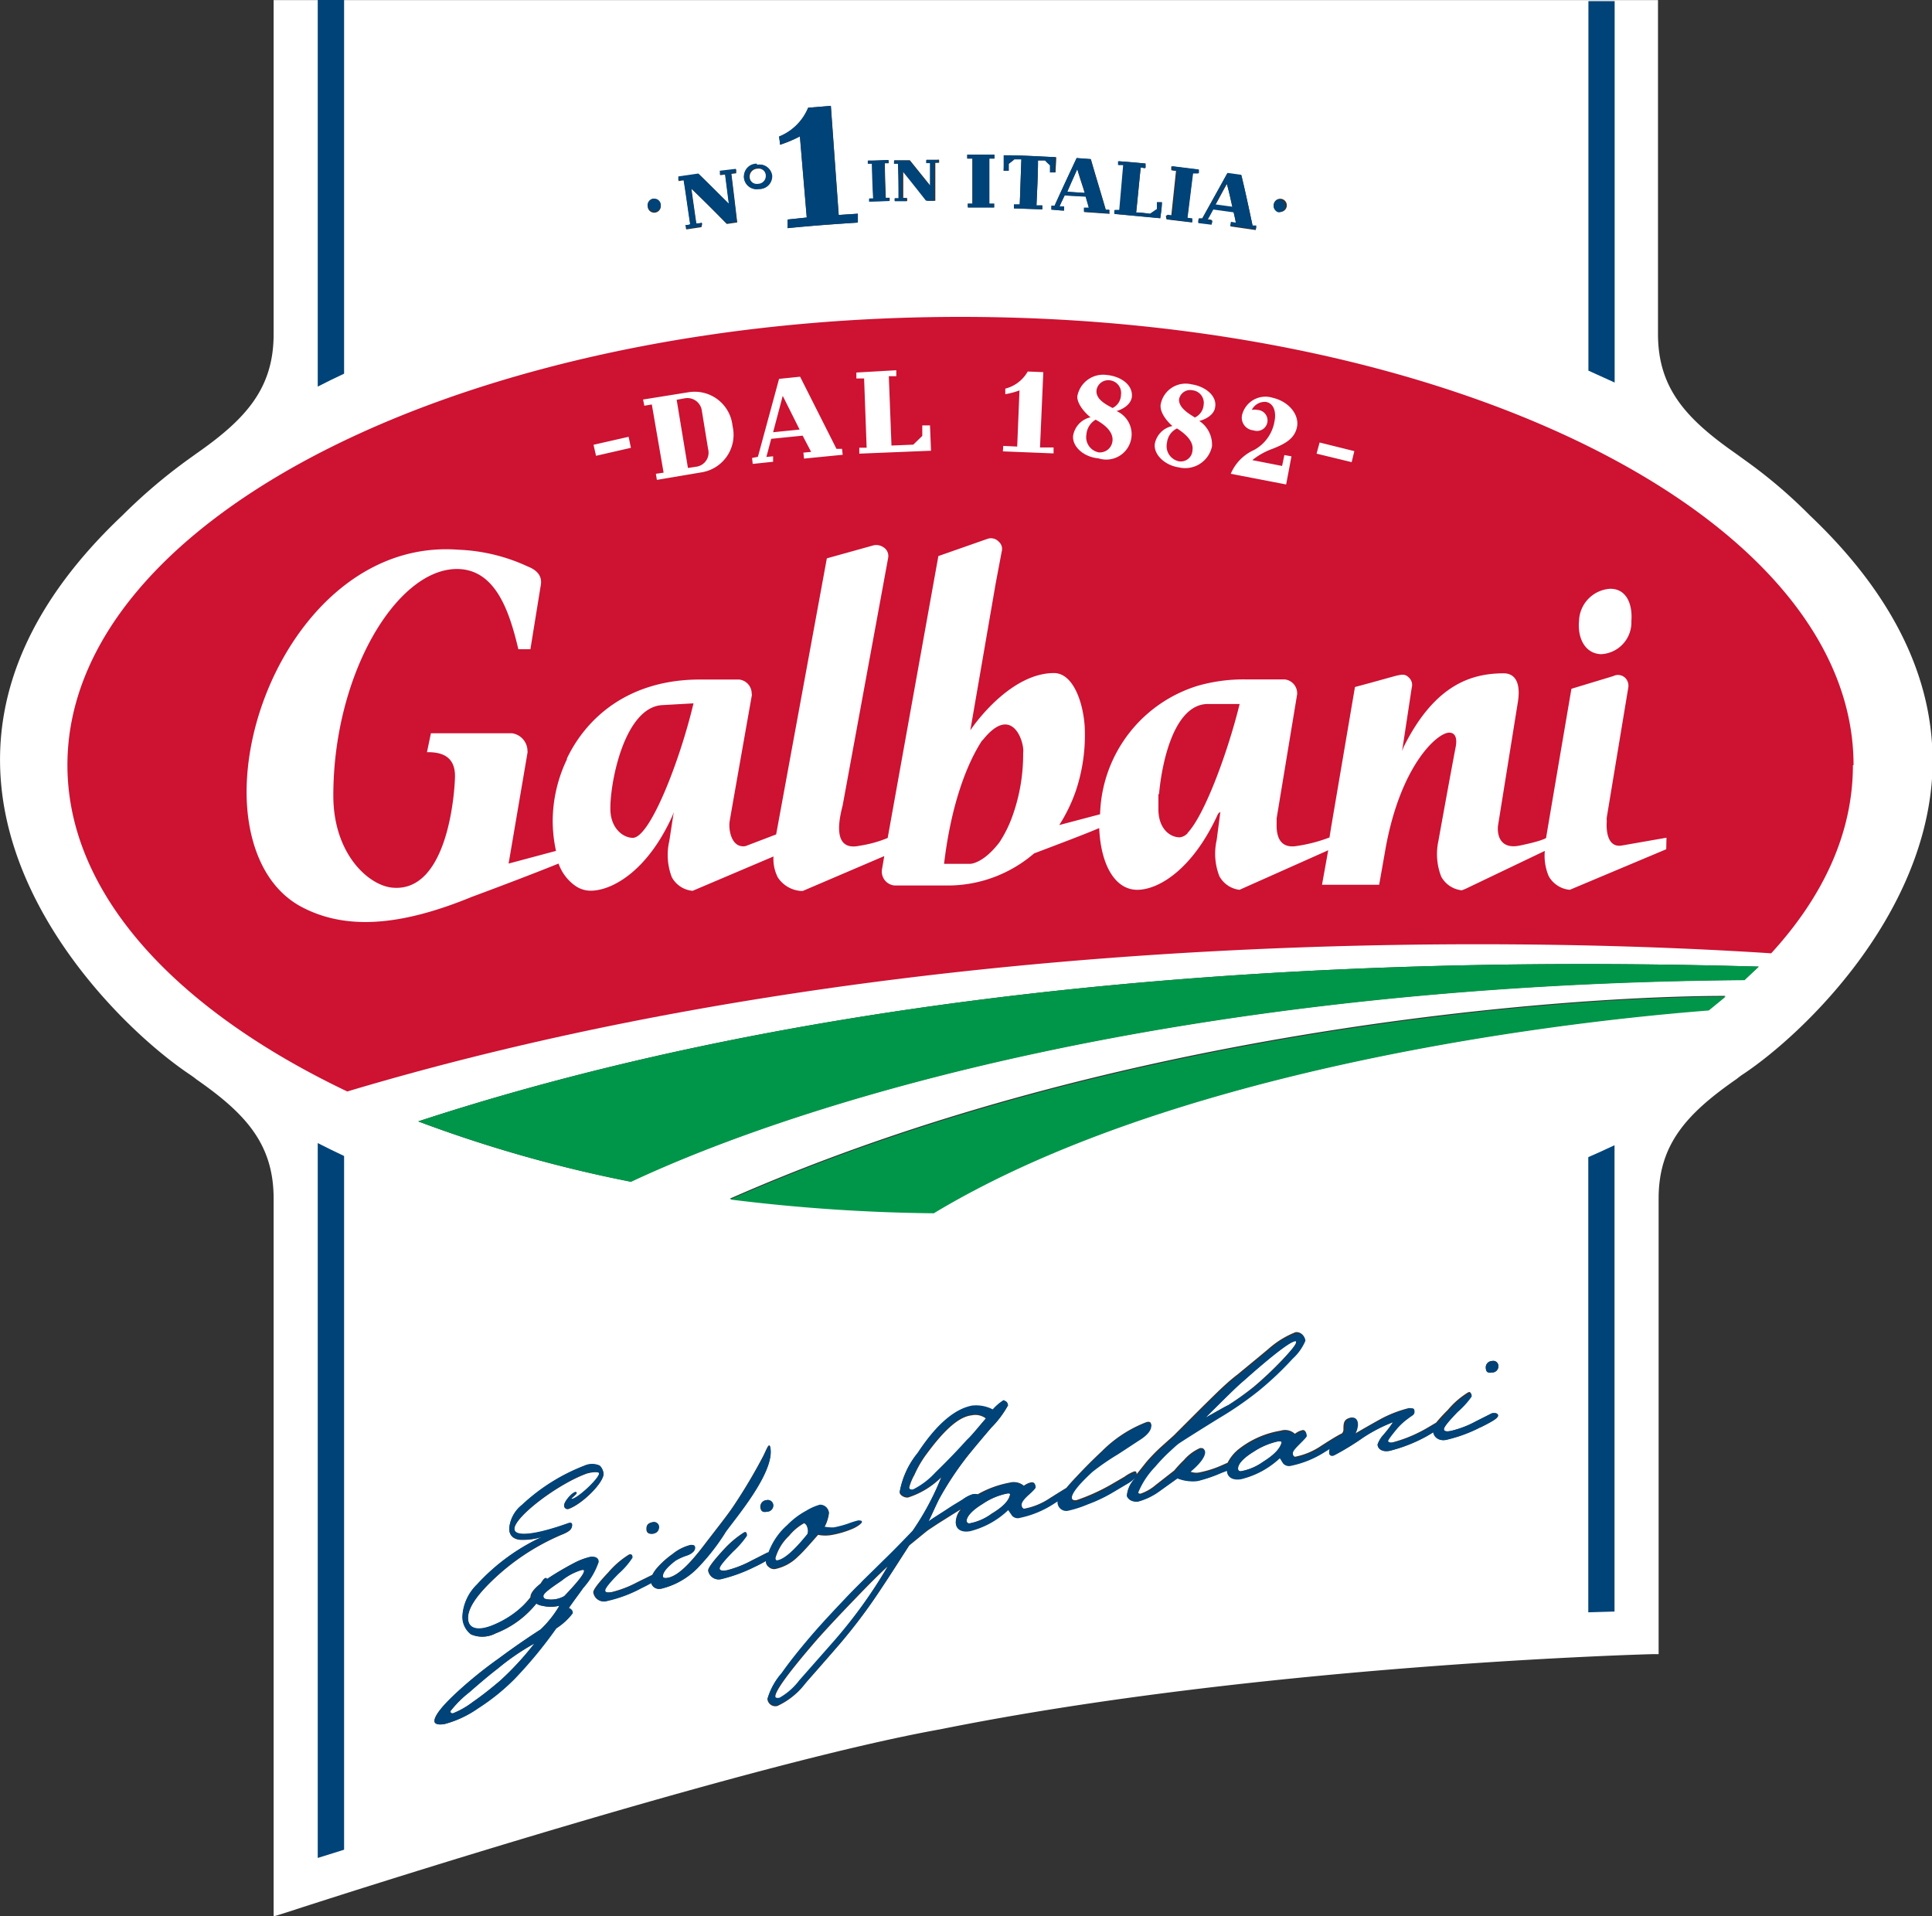
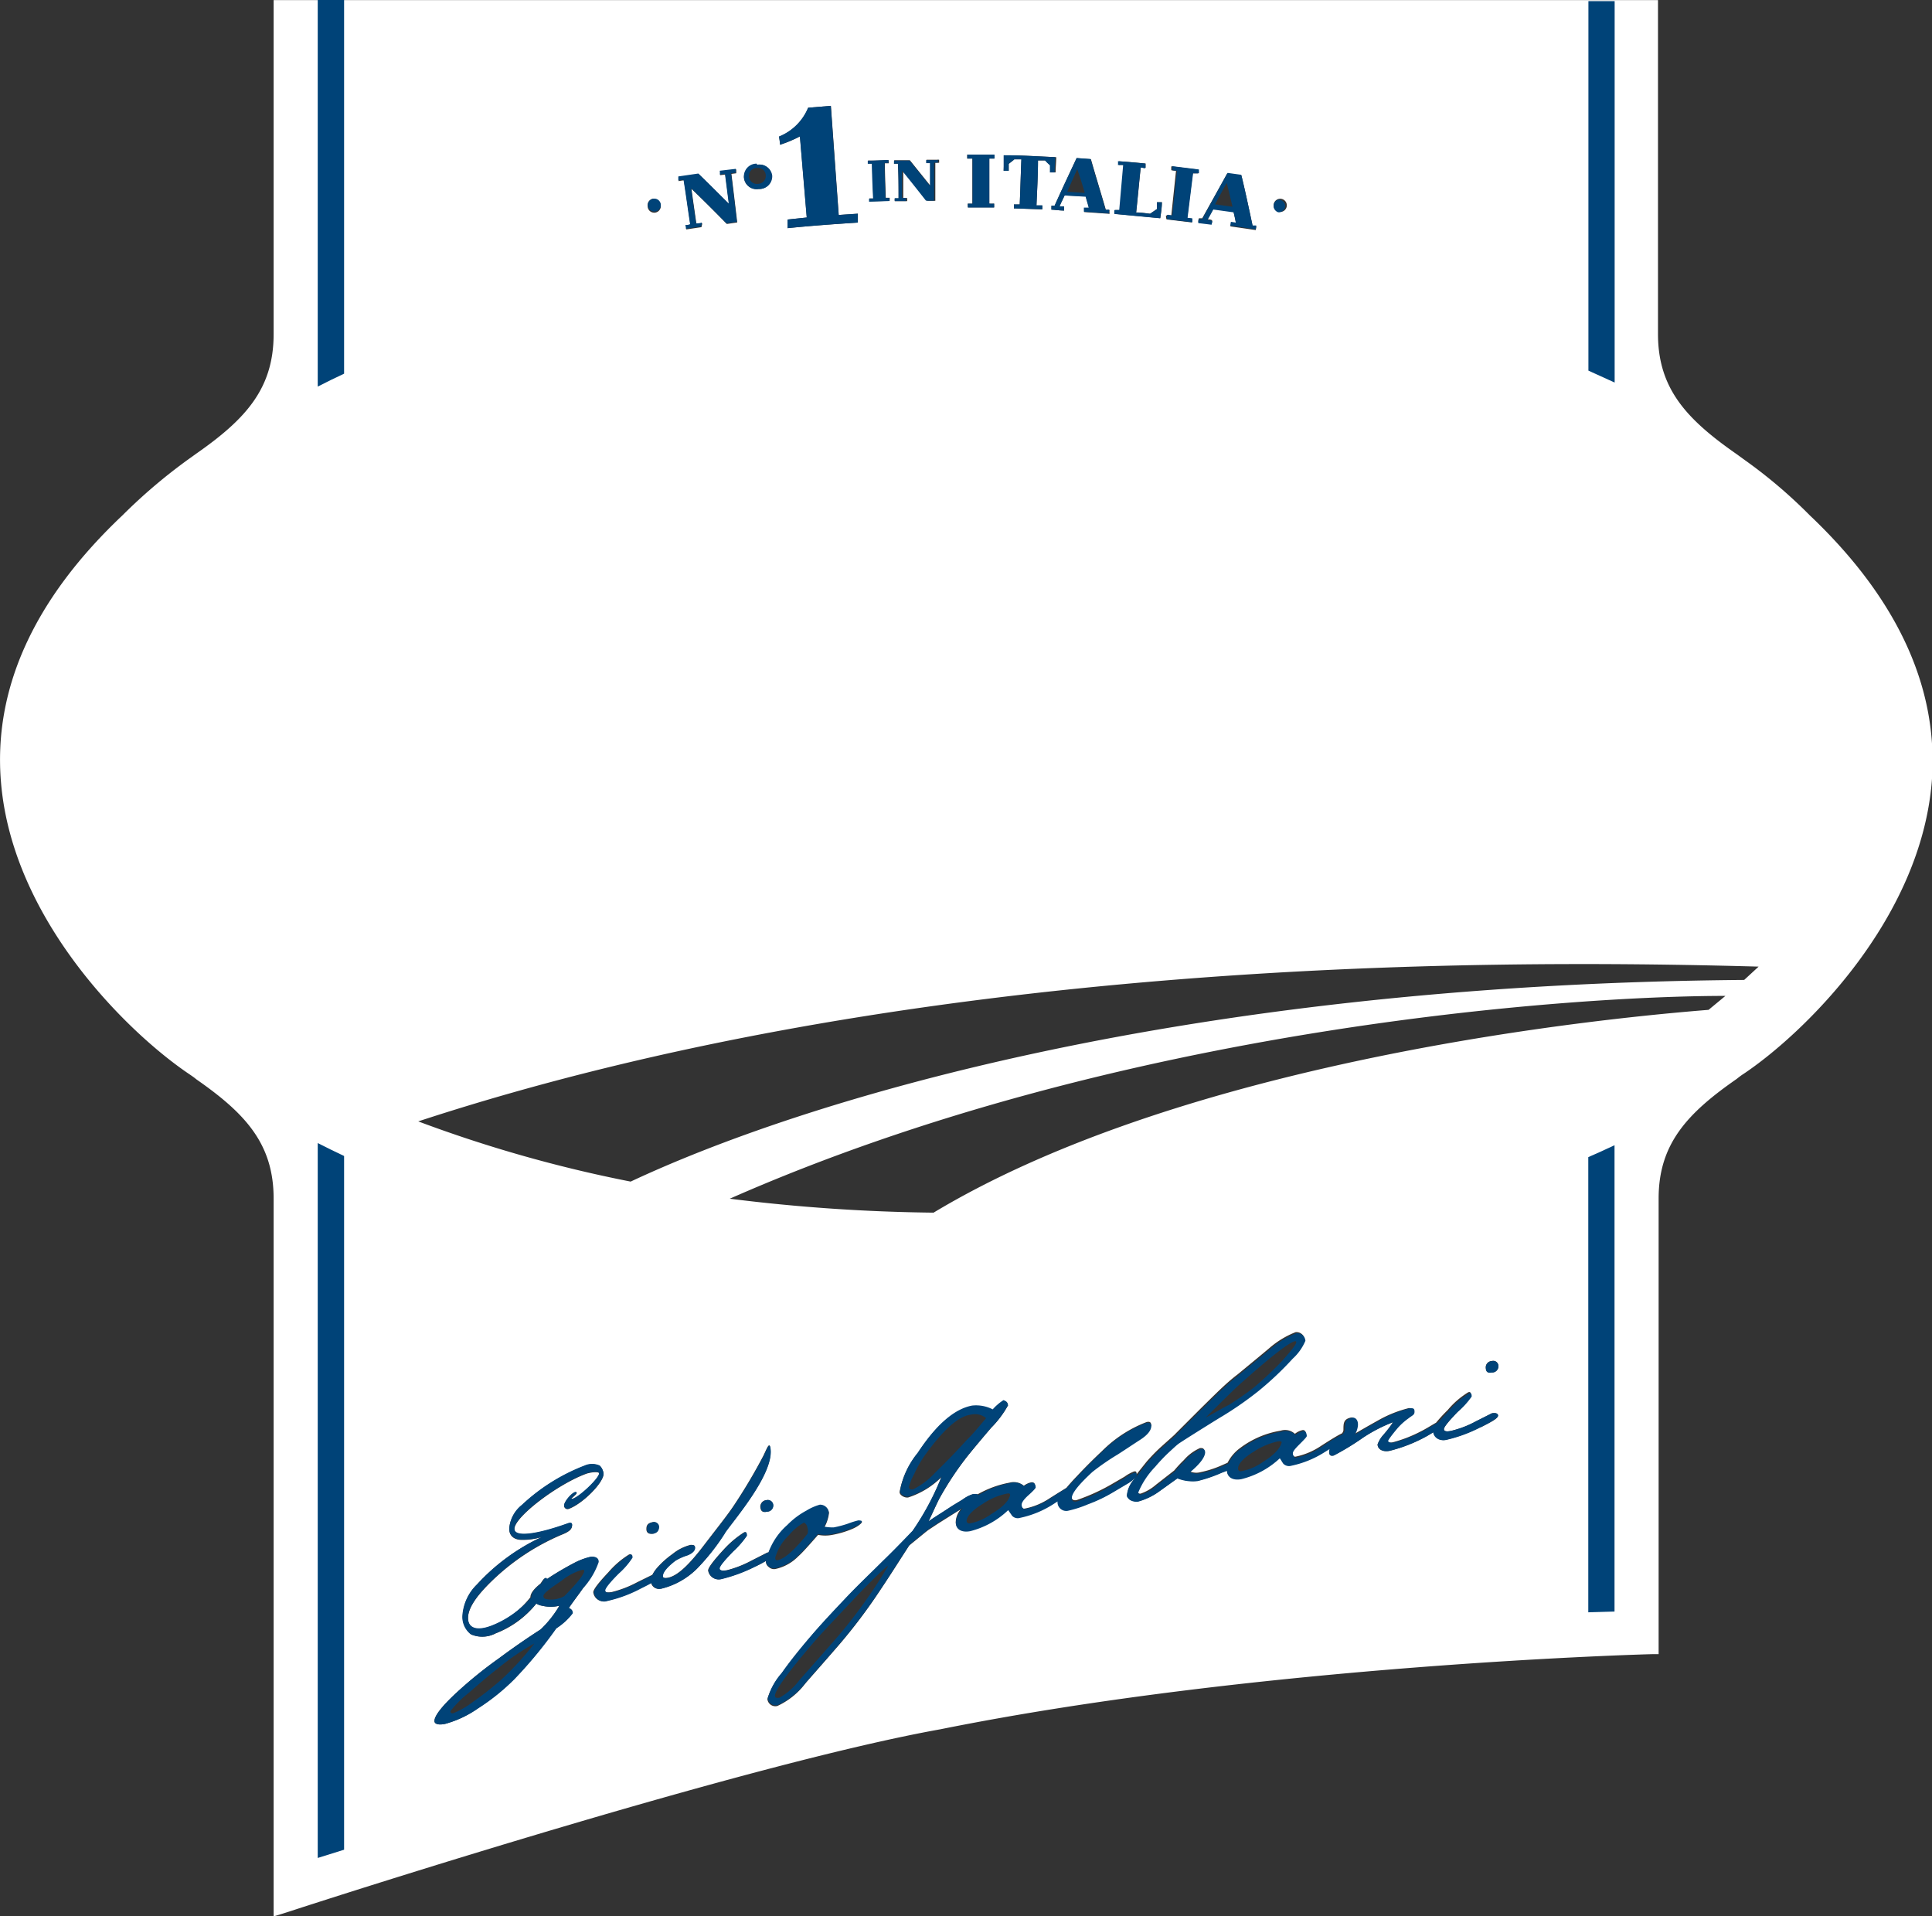
<svg xmlns="http://www.w3.org/2000/svg" viewBox="0 0 152.44 151.18">
  <rect x="0" y="0" width="152.44" height="151.18" fill="#333333" stroke="none" />
  <defs>
    <style>.cls-1{fill:#fff}.cls-2,.cls-5{fill:#004378}.cls-2,.cls-3{fill-rule:evenodd}.cls-3{fill:#009649}.cls-4{fill:#cd1232}</style>
  </defs>
  <title>logo-galbani-n1</title>
  <g id="Calque_2" data-name="Calque 2">
    <g id="Livello_1" data-name="Livello 1">
      <path class="cls-1" d="M142.79 40.65a39.12 39.12 0 0 0-5.06-4.31l-.76-.55c-3.89-2.72-6.15-5.13-6.15-9.44V.01H21.59v26.35c0 4.31-2.22 6.72-6.12 9.44l-.53.38a43 43 0 0 0-5.27 4.47C2.67 47.26-.55 54.36.08 61.74c.92 10.92 10.12 19.82 14.85 23 .13.09.31.21.45.32l.11.09c3.88 2.7 6.1 5.1 6.1 9.41v56.63c.72-.21 1.78-.56 1.93-.61 3.27-1.06 35.44-11.42 50.67-14.15 25.38-5.11 56-5.93 56.25-5.93h.43V94.55c0-4.3 2.26-6.72 6.16-9.43l.1-.08c.14-.11.3-.23.46-.33 4.71-3.16 13.91-12.06 14.83-23 .58-7.35-2.66-14.45-9.63-21.06zM100.87 15.7a.52.52 0 1 1 0 1 .52.52 0 0 1 0-1zm-4-2l1.08.15c.33 1.35.61 2.69.89 4h.29a1.81 1.81 0 0 1-.05.3l-2-.29a2.37 2.37 0 0 0 .05-.3l.39.06c-.05-.32-.13-.63-.2-.93l-1.59-.22c-.15.28-.31.57-.46.84.11 0 .23 0 .33.05s0 .21 0 .31l-1.05-.13c0-.1 0-.22.05-.32h.26c.63-1.13 1.31-2.34 1.97-3.54zM92 17h.42c.12-1.17.25-2.35.37-3.52a2.85 2.85 0 0 1-.37-.05 2.06 2.06 0 0 1 0-.31l2.1.26v.3h-.41c-.15 1.17-.29 2.35-.44 3.52l.38.05v.3l-2-.24C92 17.2 92 17.1 92 17zm-4-.43h.38l.31-3.55a3.51 3.51 0 0 0-.41 0 2 2 0 0 0 0-.3c.72.05 1.41.11 2.11.18v.31c0 .1-.25 0-.38 0-.13 1.19-.23 2.36-.36 3.55.39 0 .74.06 1.1.1l.54-.37v-.54h.39c0 .42-.07.84-.13 1.26l-3.61-.34a1.07 1.07 0 0 1 .06-.3zm-1.92-4c.38 1.33.79 2.65 1.18 4h.29a.91.91 0 0 0 0 .3l-2-.14v-.32h.38c-.08-.31-.18-.62-.26-.93L84 15.42c-.13.29-.28.57-.4.87h.36v.32c-.36 0-.7-.06-1-.07v-.31h.25c.56-1.25 1.15-2.5 1.74-3.76zm-6.81-.32c1.36 0 2.71.09 4.07.15 0 .4-.05.79-.05 1.2h-.41v-.55a4.88 4.88 0 0 1-.4-.39h-.58c0 1.17-.07 2.37-.12 3.55h.46v.31L80 16.44v-.31h.46c.05-1.18.08-2.37.13-3.56h-.56c-.12.12-.29.23-.44.36v.54h-.4c.02-.4.05-.82.05-1.23zm-2.92 3.82h.37v-3.56h-.41v-.31h2.14v.31h-.39v3.55a3 3 0 0 0 .38 0v.3h-2.07zm-5.79-3.43h1.23l1.61 2v-1.8h-.3v-.24h1v.24h-.3v3h-.64c-.63-.8-1.25-1.59-1.89-2.37v2.15h.31v.25h-.98a1.08 1.08 0 0 1 0-.22h.3c0-.91 0-1.82-.05-2.73h-.31zm-.44 0v.24h-.3c0 .91.05 1.82.07 2.72h.31v.24l-1.6.05v-.24h.32a84.2 84.2 0 0 1-.1-2.75h-.32v-.24c.5.02 1.05-.01 1.59-.02zM63.77 8.5l1.79-.15.62 8.61 1.51-.1v.7c-1.85.12-3.69.25-5.54.44v-.68l1.51-.16-.54-6.4a10.23 10.23 0 0 1-1.57.66c0-.22-.05-.42-.07-.64a4.15 4.15 0 0 0 2.29-2.28zM59.71 13a1 1 0 0 1 1.18.85 1 1 0 0 1-1.05 1.06A1 1 0 0 1 58.7 14a1 1 0 0 1 1.01-1zm-4.58.74c.81.78 1.6 1.58 2.4 2.37-.1-.78-.2-1.57-.3-2.34l-.41.05a.9.9 0 0 0 0-.3l1.27-.15v.3l-.38.05c.16 1.29.31 2.55.46 3.83l-.82.12c-.92-.94-1.84-1.86-2.79-2.77.12.92.26 1.85.39 2.77.12 0 .28 0 .4-.05s0 .21 0 .3l-1.2.18c0-.1 0-.2-.05-.3.13 0 .25 0 .38-.07-.18-1.16-.33-2.34-.52-3.5a3.23 3.23 0 0 0-.41.06v-.32zm-3.51 2a.52.52 0 1 1-.52.52.52.52 0 0 1 .53-.59zm-6.48 111.42a.16.16 0 0 1 0 .14 5.08 5.08 0 0 1-1.28 1.17 34.47 34.47 0 0 1-3.3 4 16.87 16.87 0 0 1-2.87 2.31 8.28 8.28 0 0 1-2.56 1.22c-.56.12-.85 0-.85-.22 0-.41.57-1.15 1.71-2.21a33.43 33.43 0 0 1 3.38-2.74 60 60 0 0 1 3.29-2.28 8.52 8.52 0 0 0 1.48-1.87 2.91 2.91 0 0 1-1.37 0 1.48 1.48 0 0 1-.45-.17 7.52 7.52 0 0 1-3.2 2.35 2.25 2.25 0 0 1-1.94.08 1.74 1.74 0 0 1-.67-1.45 3.76 3.76 0 0 1 1.13-2.49 16.13 16.13 0 0 1 5.13-3.75 5.06 5.06 0 0 1-1.59.24c-.64 0-1-.34-1-.87a2.63 2.63 0 0 1 1-1.87 15.22 15.22 0 0 1 4.94-3.1 1.46 1.46 0 0 1 1.2 0 1 1 0 0 1 .3.64c0 .69-1.63 2.34-2.73 2.75a.27.27 0 0 1-.38-.26c0-.27.54-.94.87-1.05.05 0 .12 0 .12.06s-.07.13-.28.32-.15.1-.15.14a.15.15 0 0 0 .15 0c.59-.22 2.08-1.65 2.05-2 0-.14-.43-.14-.95 0-2.33.83-5.78 3.48-5.73 4.39 0 .66 1.69.47 4.27-.46.21-.05.28 0 .28.14 0 .32-.2.52-.84.77a18 18 0 0 0-5.48 3.63c-1.3 1.26-1.92 2.22-1.89 3s.74 1 1.92.53a7 7 0 0 0 3-2.24c0-.27.22-.62.79-1.07l.15-.22c.09-.12.15-.19.21-.2s.1 0 .12.08a23.67 23.67 0 0 1 2.21-1.31 5.21 5.21 0 0 1 1.2-.44c.39-.07.61.05.61.37A5.78 5.78 0 0 1 46 125.3c-.17.26-.56.76-1.12 1.56.18.07.26.2.26.3zm7-1.83a.62.62 0 0 1-.77-.46c-.21.12-.48.26-.82.42a10.49 10.49 0 0 1-2.68 1 .81.81 0 0 1-1.06-.67c0-.22.41-.75 1.21-1.6a7 7 0 0 1 1.61-1.38c.16-.05.23 0 .23.23a6.09 6.09 0 0 1-1.08 1.25c-.71.71-1.07 1.17-1.07 1.33s.17.22.56.15a8.61 8.61 0 0 0 2-.77l1.2-.59a3.37 3.37 0 0 1 .39-.57 7.08 7.08 0 0 1 1.2-1.07 3.62 3.62 0 0 1 1.43-.72c.2 0 .34 0 .34.22s-.2.43-.59.59a4.45 4.45 0 0 0-.95.42c-.67.51-1 .92-1 1.22 0 .14.12.19.41.14.82-.16 1.77-1.16 2.84-2.56s1.87-2.39 2.39-3.18a43.1 43.1 0 0 0 2.3-3.88c.31-.64.49-1.18.56-.51.21 2-2.87 5.54-3.59 6.58a16.92 16.92 0 0 1-2.2 2.83 6 6 0 0 1-2.82 1.58zm-1.14-4.7c0-.31.12-.47.49-.54a.39.39 0 0 1 .48.38c0 .3-.16.48-.46.53s-.51-.06-.51-.37zm10-1.89a.49.49 0 0 1-.49.52c-.34.08-.49-.05-.52-.36a.52.52 0 0 1 .48-.55.43.43 0 0 1 .53.39zm-1.42 4.84a12.43 12.43 0 0 1-2.71 1 .83.83 0 0 1-1-.68c0-.21.4-.75 1.2-1.62a7.89 7.89 0 0 1 1.64-1.39c.13-.05.2 0 .2.26a7.14 7.14 0 0 1-1.07 1.23c-.72.74-1.08 1.18-1.08 1.35s.21.21.59.15a8.61 8.61 0 0 0 1.94-.76l1.26-.64h.09a7.1 7.1 0 0 1 1.5-2.12 6.15 6.15 0 0 1 1.5-1.13 4.23 4.23 0 0 1 1.06-.47.68.68 0 0 1 .71.61 3.06 3.06 0 0 1-.36 1.12 3.42 3.42 0 0 0 .76.06 8.38 8.38 0 0 0 1.13-.3 6.83 6.83 0 0 1 .79-.25c.18 0 .25 0 .28.06s-.25.35-.78.57a7.48 7.48 0 0 1-1.55.46 2.87 2.87 0 0 1-1.13 0c-.77.88-1.28 1.45-1.56 1.69a3.58 3.58 0 0 1-1.79 1 .6.6 0 0 1-.54-.15.5.5 0 0 1-.22-.39v-.09c-.21.11-.44.26-.84.43zm57.24-11a11.53 11.53 0 0 1-2.71 1 .8.8 0 0 1-1-.59l-.53.31a12.09 12.09 0 0 1-2.94 1.16c-.52.1-.93-.1-.95-.5a2.23 2.23 0 0 1 .46-.76c.26-.3.51-.61.76-1a12.1 12.1 0 0 0-2.38 1.23 20.34 20.34 0 0 1-2.3 1.4c-.23.05-.36 0-.36-.3a.55.55 0 0 1 .14-.32l-.5.31a7.91 7.91 0 0 1-2.63 1.07.63.63 0 0 1-.62-.16c-.11-.15-.18-.3-.28-.43a6.82 6.82 0 0 1-3.05 1.65c-.69.12-1.1-.17-1.12-.66l-.38.17a11.34 11.34 0 0 1-1.92.66 3.29 3.29 0 0 1-1.59-.21l-1.52 1.09a5.17 5.17 0 0 1-1.58.74 1 1 0 0 1-.66-.14c-.13-.11-.23-.23-.23-.33a2.15 2.15 0 0 1 .51-1.21 1.36 1.36 0 0 0 .14-.18 2.77 2.77 0 0 1-.45.35l-1.18.7a11.87 11.87 0 0 1-2.08 1 8.93 8.93 0 0 1-1.51.49.69.69 0 0 1-.87-.66.36.36 0 0 1 0-.13l-.39.25a7.83 7.83 0 0 1-2.63 1.08.61.61 0 0 1-.62-.16l-.31-.45a6.7 6.7 0 0 1-3 1.66c-.69.13-1.13-.16-1.13-.64a1.61 1.61 0 0 1 .4-1L74 120.21l-.77.51c-.2.15-.69.56-1.49 1.21-.76 1.17-1.5 2.35-2.28 3.51a42.83 42.83 0 0 1-3.25 4.32c-1.59 1.84-2.51 2.86-2.71 3.11a5.85 5.85 0 0 1-2.16 1.72.63.63 0 0 1-.79-.55 5.3 5.3 0 0 1 1.11-2c.61-.87 1.38-1.83 2.25-2.85s1.72-1.92 2.74-3 2-2 3-3c.46-.44 1.23-1.21 2.33-2.36a21.59 21.59 0 0 0 2.29-4.28 6.53 6.53 0 0 1-2.61 1.59c-.3.05-.68-.19-.68-.42a6.65 6.65 0 0 1 1.41-3.05c1.46-2.22 2.89-3.45 4.28-3.71a2.88 2.88 0 0 1 1.63.3 3.93 3.93 0 0 1 .85-.73c.23 0 .37.09.37.37a7.88 7.88 0 0 1-1.32 1.75c-1.15 1.35-1.84 2.19-2.07 2.5a24.93 24.93 0 0 0-2.05 3.15c-.28.57-.54 1.16-.82 1.74.31-.24.87-.57 1.64-1.08.36-.24.72-.44 1.08-.67a2.63 2.63 0 0 1 .77-.4h.39a8 8 0 0 1 2.52-.92 1.22 1.22 0 0 1 1.12.25 1.38 1.38 0 0 1 .62-.28c.18 0 .26.1.29.37 0 .07-.18.27-.57.62s-.54.59-.54.76.1.36.26.33a5.41 5.41 0 0 0 2-.83l1.3-.81c.22-.26.49-.57.82-.91a40.8 40.8 0 0 1 2-2 10 10 0 0 1 3.51-2.28c.23-.05.34 0 .36.2s-.27.7-.89 1.1-1.18.78-1.76 1.15a18.83 18.83 0 0 0-2 1.38c-1.08 1-1.64 1.69-1.62 2.07 0 .22.13.3.38.26a15.49 15.49 0 0 0 2.69-1.21l1.1-.64a3.15 3.15 0 0 1 .77-.42c.13 0 .15 0 .18.15a.33.33 0 0 1-.09.19l.86-1.08a14.2 14.2 0 0 1 1.09-1.13c.78-.7 1.18-1.05 1.21-1.1l2-2c1.1-1.08 2-2 2.89-2.67 1.48-1.22 2.33-1.92 2.58-2.14a7.14 7.14 0 0 1 2-1.2.64.64 0 0 1 .72.61 4 4 0 0 1-1 1.41 25.18 25.18 0 0 1-2.71 2.56 27.15 27.15 0 0 1-3.11 2.14c-1.94 1.2-3 1.88-3.17 2s-.43.37-.77.68a13.49 13.49 0 0 0-1.1 1.16 6.48 6.48 0 0 0-1.32 2c0 .13.08.18.23.18a3.62 3.62 0 0 0 1.2-.69l1.46-1.14a9.47 9.47 0 0 1 .76-.82 3.6 3.6 0 0 1 1.28-.95c.21 0 .3 0 .34.25 0 .38-.38.91-1.18 1.58a1.3 1.3 0 0 0 .89.07 8.17 8.17 0 0 0 1.62-.52l.5-.22a3.25 3.25 0 0 1 1-1.17 7.24 7.24 0 0 1 3.19-1.36 1.13 1.13 0 0 1 1.12.25 1.45 1.45 0 0 1 .63-.3c.15 0 .23.1.26.39 0 .07-.19.27-.54.62s-.56.58-.56.75.11.37.26.34a5.59 5.59 0 0 0 2-.84c.82-.53 1.38-.87 1.67-1a.55.55 0 0 0 .11-.24c0-.55 0-.87.57-1 .32-.05.51.25.46.66a1.83 1.83 0 0 1-.23.67c.42-.25 1.11-.65 2.06-1.18a9.52 9.52 0 0 1 2.3-.9c.23 0 .34 0 .34.27s-.15.27-.49.54a5 5 0 0 0-.87.79c-.49.59-.75.95-.72 1s.15.17.46.1a10.73 10.73 0 0 0 2.26-.88c.26-.13.61-.34 1.08-.62l.09-.05a12.31 12.31 0 0 1 .92-1 6.57 6.57 0 0 1 1.62-1.4c.15-.05.21 0 .21.25a6.13 6.13 0 0 1-1.06 1.31c-.71.74-1.07 1.18-1.07 1.35s.2.22.59.13a7.89 7.89 0 0 0 1.94-.75l1.25-.63c.3-.05.44 0 .46.2s-.41.44-1.33.9zm.92-4.32c-.33.06-.49 0-.51-.34a.5.5 0 0 1 .48-.55.4.4 0 0 1 .51.37.49.49 0 0 1-.46.54zm17.07-28.59c-15 1.2-43.29 5.26-61.15 16a140.24 140.24 0 0 1-16.08-1.1c30.83-13.59 66.45-16 78.56-16zm2.81-2.36c-45.07.36-74.72 9.74-87.86 15.91A106 106 0 0 1 33 88.47c38.9-12.76 83.31-12.84 105.76-12.21z" />
      <path class="cls-2" d="M27.15 29.48V0h-2.08v30.5c.68-.35 1.37-.69 2.08-1.02zm-2.08 60.7v56.4l2.08-.65V91.2q-1.06-.5-2.08-1.02zm100.25 1.11v35.91l2.07-.06V90.35c-.68.32-1.39.65-2.07.94zm2.08-61.11V.09h-2.07v29.15c.67.31 1.38.62 2.07.94z" />
-       <path class="cls-3" d="M73.68 95.72c17.87-10.77 46.14-14.83 61.15-16l1.33-1.09c-12.11 0-47.73 2.43-78.56 16a140.27 140.27 0 0 0 16.08 1.09zM33 88.47a105.86 105.86 0 0 0 16.79 4.77c13.14-6.17 42.79-15.55 87.86-15.91l1.13-1.07C116.31 75.63 71.9 75.71 33 88.47z" />
-       <path class="cls-1" d="M67.47 126.14c-1.2 1.24-2.2 2.31-3 3.21-2.38 2.75-3.46 4.27-3.27 4.57 0 .07.15.1.33.07a5.1 5.1 0 0 0 1.56-1.37l2.53-2.87a39.78 39.78 0 0 0 4.41-6.16c-.59.54-1.47 1.41-2.56 2.55zm31.44-16.72a28.41 28.41 0 0 0 2.22-2.09c.74-.78 1.13-1.25 1.13-1.42s-.05-.11-.1-.1c-.44.09-1.79 1.12-4.06 3.14-.52.43-1.49 1.4-3 2.9.86-.47 1.46-.83 1.82-1a23.62 23.62 0 0 0 1.99-1.43zm-37.54 13.71c.49-.08 1.28-.79 2.35-2.08a.69.69 0 0 0 0-.47.55.55 0 0 0-.27-.41 4.12 4.12 0 0 0-1.19 1 3.9 3.9 0 0 0-1.08 1.77c.01.15.09.22.19.19zM61 36.42v-.48l-.53.05.38-1.42 2.49-.26.66 1.32-.62.07.05.47 3-.3v-.47h-.44l-2.87-5.69-1.66.17-1.67 6.14-.44.05.05.47zm.71-5.21l1.37 2.66-2.08.21zm-1.84-16.66a.62.62 0 0 0 .59-.68.6.6 0 0 0-.7-.56.63.63 0 1 0 .13 1.25zM85 13.34c-.26.59-.53 1.18-.79 1.79l1.38.09c-.2-.63-.41-1.22-.59-1.88zm-5.62 104.5a5.28 5.28 0 0 0-1.86.81c-.84.51-1.25 1-1.25 1.33a.2.2 0 0 0 .23.2 4.23 4.23 0 0 0 1.74-.76c.89-.54 1.35-1 1.45-1.51.05-.1-.08-.12-.31-.07zm-33.48 6.02a4.53 4.53 0 0 0-1.6.85c-.95.64-1.43 1-1.43 1.2s.12.24.35.27a2.11 2.11 0 0 0 1.3-.26c1-1.06 1.56-1.73 1.56-2 .01-.05-.08-.08-.18-.06zM96.8 14.53c-.32.56-.62 1.14-.93 1.7l1.38.19c-.14-.62-.25-1.26-.45-1.89zM37 133.52a8.57 8.57 0 0 0-1.46 1.48c0 .13.07.18.2.17a6.55 6.55 0 0 0 1.56-.89c.78-.54 1.49-1.11 2.18-1.7a23 23 0 0 0 2.69-2.92 18.61 18.61 0 0 0-2.92 2c-.58.44-1.33 1.07-2.25 1.86zm39.33-19.89c.36-.41.83-1 1.46-1.72a1.37 1.37 0 0 0-1.12-.25c-1 .11-2.12 1.11-3.52 3a8.59 8.59 0 0 0-1 1.7 4.15 4.15 0 0 0-.41 1c0 .17.13.24.33.2a6.08 6.08 0 0 0 1.75-1.33c.79-.77 1.64-1.63 2.51-2.6zM49.76 35.3l-.18-.87-2.77.63.2.87 2.75-.63zm18.43-5.46l.21 5.45-.59.02v.47l5.66-.22-.08-1.96-.61.03.02.82-.71.69-1.72.07-.2-5.47.58-.02-.02-.47-3.18.12.03.47h.61zM93 36.86a2.17 2.17 0 0 0 2.63-1.66 2.23 2.23 0 0 0-1-2c.51-.13 1.17-.49 1.25-1.1.15-.91-.83-1.65-1.87-1.79a2.06 2.06 0 0 0-2.43 1.59c-.1.72.69 1.51.93 1.7a1.75 1.75 0 0 0-1.4 1.4c-.11.83.77 1.7 1.89 1.86zm1.09-6.1a1 1 0 0 1 .91 1.16 1.2 1.2 0 0 1-.71 1c-.49-.29-1.33-.76-1.23-1.45a.89.89 0 0 1 1.07-.72zm-2 4.18a1.41 1.41 0 0 1 .8-1.12c.3.2 1.35.86 1.22 1.73a.93.93 0 0 1-1.09.86 1.22 1.22 0 0 1-.94-1.48zm9.8 1.06l-.56-.1-.18.86-2.35-.46a5.72 5.72 0 0 1 1.59-.89c.94-.37 1.76-.78 1.94-1.74s-.64-2-1.92-2.3a1.91 1.91 0 0 0-2.46 1.41 1 1 0 0 0 .9 1.2.83.83 0 1 0 .3-1.61 1 1 0 0 0-.43 0 1.13 1.13 0 0 1 1.13-.63c.69.14.79.93.66 1.53a3.16 3.16 0 0 1-1.61 2.23 3.49 3.49 0 0 0-1.8 1.87l4.35.84zm4.95-.42l-2.75-.68-.22.88 2.76.67.21-.87zm-6.08 78.15a5.73 5.73 0 0 0-1.85.8c-.85.52-1.25 1-1.23 1.34a.19.19 0 0 0 .23.2 4.26 4.26 0 0 0 1.74-.74c.88-.54 1.36-1.05 1.47-1.52 0-.1-.12-.13-.36-.08zM84.71 34.38c-.08.84.85 1.67 2 1.77a2.17 2.17 0 0 0 2.56-1.8 2.19 2.19 0 0 0-1.12-1.92c.52-.15 1.15-.54 1.21-1.16.07-.94-.9-1.6-2-1.7a2.06 2.06 0 0 0-2.36 1.7c-.07.73.79 1.48 1 1.64a1.79 1.79 0 0 0-1.29 1.47zM87.5 30a1 1 0 0 1 .93 1.11 1.16 1.16 0 0 1-.67 1.06c-.51-.27-1.35-.69-1.3-1.4A.92.92 0 0 1 87.5 30zm-1.81 4.27a1.49 1.49 0 0 1 .71-1.16c.31.18 1.41.78 1.33 1.66a1 1 0 0 1-1.07.92 1.22 1.22 0 0 1-.97-1.43zm-2.49 1.02h-1.07l.26-5.94-1.23-.05a2.84 2.84 0 0 1-1.77 1.35v.44a5.94 5.94 0 0 0 1.13-.3l-.18 4.43-1.1-.05v.48l4 .16zm-31.78-3.41l.93 5.38-.62.08.07.48 3.61-.61a3 3 0 0 0 2.36-3.65 3 3 0 0 0-3.44-2.68l-3.61.6.1.49zm2.58-.45a1.14 1.14 0 0 1 1.33 1l.49 3a1.13 1.13 0 0 1-.93 1.4l-.66.12-.9-5.38z" />
-       <path class="cls-4" d="M63.09 33.89L61 34.1l.76-2.87zm24.69-1.7a1.18 1.18 0 0 0 .67-1.06 1 1 0 0 0-.93-1.13.93.93 0 0 0-1 .77c-.09.72.74 1.14 1.25 1.41zm-1.07 3.5a1 1 0 0 0 1.07-.92c.08-.88-1-1.48-1.33-1.66a1.49 1.49 0 0 0-.73 1.17 1.22 1.22 0 0 0 .98 1.41zm-31.77 1.13a1.12 1.12 0 0 0 .93-1.4l-.49-3a1.15 1.15 0 0 0-1.33-1l-.66.12.89 5.38zM93 36.39a.92.92 0 0 0 1.09-.86c.14-.86-.91-1.52-1.22-1.73a1.41 1.41 0 0 0-.79 1.12 1.22 1.22 0 0 0 .92 1.47zm1.25-3.44a1.2 1.2 0 0 0 .72-1 1 1 0 0 0-.88-1.16.89.89 0 0 0-1.06.72c-.03.67.79 1.14 1.27 1.44zm-2.85 29.7v1.18c0 1.53.89 2.23 1.69 2.23a1 1 0 0 0 .62-.33s0-.05.05-.08c1.36-1.51 3.16-6.47 4.05-10.11h-2.46c-2.66-.04-3.66 4.46-3.9 7.11zm54.8-2.28c0 5.3-2.3 10.31-6.45 14.84-15.23-1-65.88-3-112.35 10.9-13.55-6.46-22.08-15.6-22.08-25.75C5.32 40.83 36.87 25 75.79 25s70.46 15.83 70.46 35.36zm-19.87-8.76a2.51 2.51 0 0 0 2.39-2.61c.1-1.27-.34-2.55-1.67-2.55a2.62 2.62 0 0 0-2.46 2.55c-.13 1.32.47 2.61 1.8 2.61zm-22.45-15.82l2.77.67.21-.87-2.74-.68zm-6.76 1.59l4.36.84.42-2.22-.56-.1-.18.86-2.35-.46a5.57 5.57 0 0 1 1.59-.89c.94-.37 1.76-.78 1.94-1.74s-.65-2-1.93-2.29A1.9 1.9 0 0 0 98 32.75a1 1 0 0 0 .9 1.2.83.83 0 1 0 .31-1.61 1.15 1.15 0 0 0-.44 0 1.14 1.14 0 0 1 1.13-.63c.69.14.79.93.66 1.54a3.17 3.17 0 0 1-1.61 2.25 3.58 3.58 0 0 0-1.84 1.88zM93 36.87a2.16 2.16 0 0 0 2.63-1.66 2.25 2.25 0 0 0-1-2c.51-.13 1.18-.49 1.25-1.1.15-.91-.82-1.64-1.87-1.79a2 2 0 0 0-2.43 1.59c-.1.72.69 1.51.93 1.7A1.77 1.77 0 0 0 91.12 35c-.12.85.78 1.71 1.88 1.87zm-7-3.94a1.79 1.79 0 0 0-1.33 1.46c-.07.85.84 1.67 2 1.77a2 2 0 0 0 1.43-3.73c.52-.15 1.16-.54 1.21-1.15.07-.94-.9-1.6-2-1.7A2.07 2.07 0 0 0 85 31.29c0 .71.83 1.48 1.06 1.64zm-6.87 2.68l4 .16v-.47h-1.07l.26-5.94-1.23-.05a2.82 2.82 0 0 1-1.77 1.35v.44a6.3 6.3 0 0 0 1.12-.3l-.18 4.43-1.1-.05zm-11.56-6.22v.47h.61l.2 5.46h-.58v.47l5.66-.23-.08-2h-.61v.83l-.71.69-1.72.07-.21-5.47h.59v-.47zm-8.23 6.74l.05.47 1.61-.17V36l-.53.05.38-1.43 2.48-.25.67 1.28-.61.06.05.47 3.05-.3-.05-.47H66l-2.87-5.69-1.66.17-1.67 6.15zm-8.6-4.61l.1.49.59-.1.93 5.38-.61.09.08.48 3.61-.61a3 3 0 0 0 2.36-3.64 3 3 0 0 0-3.44-2.67zm-3.91 3.57l.2.87 2.75-.63-.18-.87zm84.66 31l-3.49.61c-1.15.22-1.28-1.13-1.22-1.9a1.55 1.55 0 0 1 0-.32l1.69-10.2a.89.89 0 0 0-.18-.74.82.82 0 0 0-1-.2l-3.3 1S122 66 122 66.05v.05s-.2.22-2.09.61c-1.41.29-1.79-.64-1.72-1.53l1.58-9.83c.21-1.38-.15-2.21-1.1-2.23-2.48 0-5.43.81-7.92 5.81l-.12.32.76-5a.78.78 0 0 0-.2-.77c-.26-.27-.46-.3-.93-.19-.07 0-1.79.5-3.35.91l-1.87 11-.14.87a12 12 0 0 1-2.5.66c-1.4.27-1.7-.73-1.67-1.73v-.44l1.62-9.8v-.06a1.1 1.1 0 0 0-1-1.1h-3.13a13.16 13.16 0 0 0-3.7.5 10.91 10.91 0 0 0-7.72 10.14l-3.22.85a12.92 12.92 0 0 0 1.28-2.62 13.79 13.79 0 0 0 .74-4.68c0-1.9-.77-4.69-2.44-4.69-3.22 0-6 3.61-6.6 4.52l2-11.58.48-2.54a.75.75 0 0 0-.23-.76.84.84 0 0 0-.92-.22l-3.85 1.35-4 22.24a9.49 9.49 0 0 1-2.2.61c-2.36.52-1.52-2.48-1.35-3.19L70.08 44a.81.81 0 0 0-.38-.83 1 1 0 0 0-.87-.12l-3.59 1-4 21.78-2.41.92c-1.12.2-1.38-1.32-1.25-2 0-.06 1.73-9.83 1.73-9.83a.41.41 0 0 0 0-.21 1.11 1.11 0 0 0-1-1.1h-3.08c-5.53 0-8.91 2.91-10.5 6.23v.07a11.33 11.33 0 0 0-1.12 4.84 11.17 11.17 0 0 0 .26 2.38l-3.74 1 1.49-8.74a.32.32 0 0 0 0-.14 1.42 1.42 0 0 0-1.22-1.4H34l-.31 1.49c.84 0 2.21.12 2.21 1.88 0 .85-.44 9.23-4.94 8.81-1.87-.17-4.66-2.65-4.66-7.26 0-9.59 5-17.88 9.75-17.88 3.1 0 4.17 3.47 4.85 6.33h.95l.81-5c.13-.63-.12-1.17-1-1.52a14.27 14.27 0 0 0-5.48-1.33c-9.89-.75-16.57 10-16.72 18.82-.07 3.91 1.23 7.76 4.41 9.4 3.38 1.75 7.61 1.53 13.35-.83 2.33-.86 5.3-2 6.85-2.63a3.62 3.62 0 0 0 1.33 1.76 2.1 2.1 0 0 0 1.21.38c1.65 0 4.47-1.51 6.45-5.92l.1-.28-.35 2.28a4.88 4.88 0 0 0 .2 2.86 2.07 2.07 0 0 0 1.64 1.07l6.38-2.71a3.23 3.23 0 0 0 .34 1.65 2.38 2.38 0 0 0 1.81 1.07h.16l6.43-2.75-.17 1a1.1 1.1 0 0 0 1 1.32h4.1a10.44 10.44 0 0 0 6.89-2.53c2-.76 4.07-1.54 5.14-2 .13 3 1.3 4.87 3 4.87s4.4-1.63 6.38-6l.18-.16-.29 2.23a4.88 4.88 0 0 0 .21 2.85 2.08 2.08 0 0 0 1.59 1.08l7-3.12-.49 2.72h4.51l.53-3c1.21-6.49 4.07-9 5-9 .46 0 .64.42.51 1.11-.41 2.14-1.34 7.27-1.36 7.41a4.89 4.89 0 0 0 .22 2.85 2.1 2.1 0 0 0 1.62 1.07l.28-.11 6.27-3a4.13 4.13 0 0 0 .31 2 2.12 2.12 0 0 0 1.66 1.07l7.61-3.2zm-54-7.67c-1.18 1.8-2.44 5-3 9.73h2.07s1 0 2.3-1.7a9.59 9.59 0 0 0 1-2 14.43 14.43 0 0 0 .87-5.06c.13-.76-.84-3.97-3.2-.99zm-29.33 5.39c0 1.53 1 2.29 1.77 2.29 1.35 0 3.71-6.06 4.79-10.61l-2.49.14c-2.94.2-4.09 6.02-4.07 8.18z" />
      <path id="nuova_firma" data-name="nuova firma" class="cls-5" d="M41.18 121.46c-.64 0-1-.34-1-.87a2.63 2.63 0 0 1 1-1.87 15.22 15.22 0 0 1 4.94-3.1 1.46 1.46 0 0 1 1.2 0 1 1 0 0 1 .3.64c0 .69-1.63 2.34-2.73 2.75a.27.27 0 0 1-.38-.26c0-.27.54-.94.87-1.05.05 0 .12 0 .12.06s-.07.13-.28.32-.15.1-.15.14a.15.15 0 0 0 .15 0c.59-.22 2.08-1.65 2.05-2 0-.14-.43-.14-.95 0-2.33.83-5.78 3.48-5.73 4.39 0 .66 1.69.47 4.27-.46.21-.05.28 0 .28.14 0 .32-.2.52-.84.77a18 18 0 0 0-5.48 3.63c-1.3 1.26-1.92 2.22-1.89 3s.74 1 1.92.53a8 8 0 0 0 4-3.54c.09-.12.15-.19.21-.2s.15.06.15.37a1.29 1.29 0 0 1-.36.93 8 8 0 0 1-3.76 3.08 2.25 2.25 0 0 1-1.94.08 1.74 1.74 0 0 1-.67-1.45 3.76 3.76 0 0 1 1.16-2.49 16.13 16.13 0 0 1 5.13-3.75 5.06 5.06 0 0 1-1.59.21zm6.06 1.77A5.78 5.78 0 0 1 46 125.3c-.17.26-.56.76-1.12 1.56.22.08.3.21.3.3a.16.16 0 0 1 0 .14 5.08 5.08 0 0 1-1.28 1.17 34.47 34.47 0 0 1-3.3 4 16.87 16.87 0 0 1-2.87 2.31 8.28 8.28 0 0 1-2.6 1.22c-.56.12-.85 0-.85-.22 0-.41.57-1.15 1.71-2.21a33.43 33.43 0 0 1 3.38-2.74 60 60 0 0 1 3.29-2.28 8.52 8.52 0 0 0 1.48-1.87 2.91 2.91 0 0 1-1.37 0 1 1 0 0 1-.83-.65c-.16-.54 1-1.47 3.48-2.78a5.21 5.21 0 0 1 1.2-.44c.38-.02.62.1.62.41zm-5.06 6.42a18.61 18.61 0 0 0-2.92 2c-.59.45-1.33 1.08-2.23 1.87a8.57 8.57 0 0 0-1.49 1.48c0 .13.07.18.2.17a6.55 6.55 0 0 0 1.56-.89c.78-.54 1.49-1.11 2.18-1.7a23 23 0 0 0 2.69-2.93zm3.92-5.7c0-.08 0-.11-.19-.09a4.53 4.53 0 0 0-1.6.85c-.95.64-1.43 1-1.43 1.2s.12.24.35.27a2.11 2.11 0 0 0 1.3-.26c1.05-1.06 1.56-1.73 1.56-1.97zm5.89.45c0 .16-.44.45-1.39.91a10.49 10.49 0 0 1-2.68 1 .81.81 0 0 1-1.06-.67c0-.22.41-.75 1.21-1.6a7 7 0 0 1 1.61-1.38c.16-.05.23 0 .23.23a6.09 6.09 0 0 1-1.08 1.25c-.71.71-1.07 1.17-1.07 1.33s.17.22.56.15a8.61 8.61 0 0 0 2-.77l1.25-.62c.26-.06.43 0 .43.16zm-.44-3.4c-.33 0-.51-.05-.51-.37s.12-.47.49-.54a.39.39 0 0 1 .48.38c-.01.29-.17.47-.47.53zm5.68-.07a16.92 16.92 0 0 1-2.23 2.82 6 6 0 0 1-2.82 1.59.67.67 0 0 1-.81-.7 1.8 1.8 0 0 1 .51-.95 7.08 7.08 0 0 1 1.2-1.07 3.62 3.62 0 0 1 1.43-.72c.2 0 .34 0 .34.22s-.2.43-.59.59a4.45 4.45 0 0 0-.95.42c-.67.51-1 .92-1 1.22 0 .14.12.19.41.14.82-.16 1.77-1.16 2.84-2.56s1.87-2.39 2.39-3.18a43.1 43.1 0 0 0 2.3-3.88c.31-.64.49-1.18.56-.51.19 2-2.87 5.53-3.59 6.57zm3.77 1.76c0 .13-.46.43-1.39.9a12.43 12.43 0 0 1-2.71 1 .83.83 0 0 1-1-.68c0-.21.4-.75 1.2-1.62a7.89 7.89 0 0 1 1.64-1.39c.13-.05.2 0 .2.26a7.14 7.14 0 0 1-1.07 1.23c-.72.74-1.08 1.18-1.08 1.35s.21.21.59.15a8.61 8.61 0 0 0 1.94-.76l1.26-.64c.26-.06.42.01.42.2zm-.46-3.43c-.34.08-.49-.05-.52-.36a.52.52 0 0 1 .48-.55.43.43 0 0 1 .52.39.49.49 0 0 1-.49.52zM68 120c0 .16-.25.35-.78.57a7.48 7.48 0 0 1-1.55.46 2.87 2.87 0 0 1-1.13 0c-.77.88-1.28 1.45-1.56 1.69a3.58 3.58 0 0 1-1.79 1 .6.6 0 0 1-.54-.15.5.5 0 0 1-.22-.39 5.3 5.3 0 0 1 1.69-2.87 6.15 6.15 0 0 1 1.5-1.13 4.23 4.23 0 0 1 1.06-.47.68.68 0 0 1 .71.61 3.06 3.06 0 0 1-.36 1.12 3.42 3.42 0 0 0 .76.06 8.38 8.38 0 0 0 1.13-.3 6.83 6.83 0 0 1 .79-.25c.2-.01.29.05.29.05zm-4.29 1a.69.69 0 0 0 0-.47.55.55 0 0 0-.27-.41 4.12 4.12 0 0 0-1.19 1 3.9 3.9 0 0 0-1.08 1.77c0 .17.08.23.18.2.52-.09 1.31-.76 2.37-2.09zm15.81-10.11a7.88 7.88 0 0 1-1.32 1.75c-1.15 1.35-1.84 2.19-2.07 2.5a24.93 24.93 0 0 0-2.05 3.15c-.28.57-.54 1.16-.82 1.74.31-.24.87-.57 1.64-1.08.36-.24.72-.44 1.08-.67a2.63 2.63 0 0 1 .77-.4c.3-.05.46 0 .46.15s-.12.29-.46.47c-1 .61-2 1.16-2.72 1.64l-.77.51c-.2.15-.69.56-1.49 1.21-.76 1.17-1.5 2.35-2.28 3.51a42.83 42.83 0 0 1-3.25 4.32c-1.59 1.84-2.51 2.86-2.71 3.11a5.85 5.85 0 0 1-2.16 1.72.63.63 0 0 1-.79-.55 5.3 5.3 0 0 1 1.11-2c.61-.87 1.38-1.83 2.25-2.85s1.72-1.92 2.74-3 2-2 3-3c.46-.44 1.23-1.21 2.33-2.36a21.59 21.59 0 0 0 2.29-4.28 6.53 6.53 0 0 1-2.61 1.59c-.3.05-.68-.19-.68-.42a6.65 6.65 0 0 1 1.41-3.05c1.46-2.22 2.89-3.45 4.28-3.71a2.88 2.88 0 0 1 1.63.3 3.93 3.93 0 0 1 .85-.73c.22.08.36.2.36.48zm-9.49 12.65c-.61.53-1.49 1.38-2.59 2.55s-2.2 2.31-3 3.21c-2.38 2.75-3.46 4.27-3.27 4.57 0 .07.15.1.33.07a5.1 5.1 0 0 0 1.56-1.37l2.53-2.87a39.78 39.78 0 0 0 4.46-6.11zm7.74-11.69a1.37 1.37 0 0 0-1.12-.25c-1 .11-2.12 1.11-3.52 3a8.59 8.59 0 0 0-1 1.7 4.15 4.15 0 0 0-.41 1c0 .17.13.24.33.2a6.08 6.08 0 0 0 1.75-1.33c.76-.74 1.61-1.6 2.48-2.57.41-.38.88-.95 1.51-1.7zm7.23 5.42c0 .17-.64.61-1.89 1.4a7.83 7.83 0 0 1-2.63 1.08.61.61 0 0 1-.62-.16l-.31-.45a6.7 6.7 0 0 1-3 1.66c-.69.13-1.13-.16-1.13-.64s.37-1.13 1.11-1.74a7.42 7.42 0 0 1 3.16-1.42 1.22 1.22 0 0 1 1.12.25 1.38 1.38 0 0 1 .62-.28c.18 0 .26.1.29.37 0 .07-.18.27-.57.62s-.54.59-.54.76.1.36.26.33a5.41 5.41 0 0 0 2-.83 13.31 13.31 0 0 1 1.9-1.11c.17.01.23.06.23.16zm-5.3.66c0-.11-.1-.13-.32-.08a5.28 5.28 0 0 0-1.86.81c-.84.51-1.25 1-1.25 1.33a.2.2 0 0 0 .23.2 4.23 4.23 0 0 0 1.74-.76c.91-.54 1.37-1.04 1.47-1.51zm11.14-5.43c0 .33-.27.7-.89 1.1s-1.18.78-1.76 1.15a18.83 18.83 0 0 0-2 1.38c-1.08 1-1.64 1.69-1.62 2.07 0 .22.13.3.38.26a15.49 15.49 0 0 0 2.69-1.21l1.1-.64a3.15 3.15 0 0 1 .77-.42c.13 0 .15 0 .18.15s-.21.38-.61.65l-1.18.7a11.87 11.87 0 0 1-2.08 1 8.93 8.93 0 0 1-1.51.49.69.69 0 0 1-.87-.66c0-.25.52-.93 1.54-2a40.8 40.8 0 0 1 2-2 10 10 0 0 1 3.51-2.28c.24 0 .34.07.36.25zm12.16-6.72a4 4 0 0 1-1 1.41 25.18 25.18 0 0 1-2.71 2.56 27.15 27.15 0 0 1-3.11 2.14c-1.94 1.2-3 1.88-3.17 2s-.43.37-.77.68a13.49 13.49 0 0 0-1.1 1.16 6.48 6.48 0 0 0-1.32 2c0 .13.08.18.23.18a3.62 3.62 0 0 0 1.2-.69l1.46-1.14a9.47 9.47 0 0 1 .76-.82 3.6 3.6 0 0 1 1.28-.95c.21 0 .3 0 .34.25 0 .38-.38.91-1.18 1.58a1.3 1.3 0 0 0 .89.07 8.17 8.17 0 0 0 1.62-.52 8.22 8.22 0 0 1 1-.41c.13 0 .21.06.21.27a4 4 0 0 1-1.22.64 11.34 11.34 0 0 1-1.92.66 3.29 3.29 0 0 1-1.59-.21l-1.52 1.09a5.17 5.17 0 0 1-1.58.74 1 1 0 0 1-.66-.14c-.13-.11-.23-.23-.23-.33a2.15 2.15 0 0 1 .51-1.21c.09-.09.44-.54 1.08-1.36a14.2 14.2 0 0 1 1.09-1.13c.78-.7 1.18-1.05 1.21-1.1l2-2c1.1-1.08 2-2 2.89-2.67 1.48-1.22 2.33-1.92 2.58-2.14a7.14 7.14 0 0 1 2-1.2.64.64 0 0 1 .73.59zm-.72.13c0-.08-.05-.11-.1-.1-.44.09-1.79 1.12-4.06 3.14-.52.43-1.49 1.4-3 2.9.86-.47 1.46-.83 1.82-1a23.62 23.62 0 0 0 2-1.39 28.41 28.41 0 0 0 2.22-2.09c.72-.82 1.11-1.29 1.11-1.46zm4.12 7.25c0 .17-.61.63-1.89 1.41a7.91 7.91 0 0 1-2.63 1.07.63.63 0 0 1-.62-.16c-.11-.15-.18-.3-.28-.43a6.82 6.82 0 0 1-3.05 1.65c-.69.12-1.1-.17-1.12-.66a2.33 2.33 0 0 1 1.1-1.73 7.24 7.24 0 0 1 3.19-1.36 1.13 1.13 0 0 1 1.12.25 1.45 1.45 0 0 1 .63-.3c.15 0 .23.1.26.39 0 .07-.19.27-.54.62s-.56.58-.56.75.11.37.26.34a5.59 5.59 0 0 0 2-.84 13.31 13.31 0 0 1 1.87-1.1c.18-.06.25-.01.25.1zm-5.27.65c0-.1-.11-.13-.36-.08a5.73 5.73 0 0 0-1.85.8c-.85.52-1.25 1-1.23 1.34a.19.19 0 0 0 .23.2 4.26 4.26 0 0 0 1.74-.74c.87-.54 1.34-1.05 1.46-1.52zm13-1.67c0 .07-.17.24-.54.49a8.46 8.46 0 0 1-1 .67 12.09 12.09 0 0 1-2.94 1.16c-.52.1-.93-.1-.95-.5a2.23 2.23 0 0 1 .46-.76c.26-.3.51-.61.76-1a12.1 12.1 0 0 0-2.38 1.23 20.34 20.34 0 0 1-2.3 1.4c-.23.05-.36 0-.36-.3s.18-.42.59-.85.64-.71.64-.83c0-.55 0-.87.57-1 .32-.05.51.25.46.66a1.83 1.83 0 0 1-.23.67c.42-.25 1.11-.65 2.06-1.18a9.52 9.52 0 0 1 2.3-.9c.23 0 .34 0 .34.27s-.15.27-.49.54a5 5 0 0 0-.87.79c-.49.59-.75.95-.72 1s.15.17.46.1a10.73 10.73 0 0 0 2.26-.88c.26-.13.61-.34 1.08-.62s.61-.35.66-.37.16.12.16.21zm4.08-.44c0 .14-.46.44-1.38.9a11.53 11.53 0 0 1-2.71 1c-.57.11-1-.18-1.05-.66 0-.22.41-.76 1.22-1.61a6.57 6.57 0 0 1 1.62-1.4c.15-.05.21 0 .21.25a6.13 6.13 0 0 1-1.12 1.22c-.71.74-1.07 1.18-1.07 1.35s.2.22.59.13a7.89 7.89 0 0 0 1.94-.75l1.25-.63c.35-.05.49.01.51.2zm-.46-3.42c-.33.06-.49 0-.51-.34a.5.5 0 0 1 .48-.55.4.4 0 0 1 .51.37.49.49 0 0 1-.47.52z" />
      <path class="cls-5" d="M58.06 13.32v.3l-.38.05c.16 1.29.31 2.55.46 3.83l-.82.12c-.92-.94-1.84-1.86-2.79-2.77.12.92.26 1.85.39 2.77.12 0 .28 0 .4-.05s0 .21 0 .3l-1.2.18c0-.1 0-.2-.05-.3.13 0 .25 0 .38-.07-.18-1.16-.33-2.34-.52-3.5a3.23 3.23 0 0 0-.41.06v-.32l1.58-.23c.81.78 1.6 1.58 2.4 2.37-.1-.78-.2-1.57-.3-2.34l-.41.05a.9.9 0 0 0 0-.3l1.27-.15m1.69-.32a1 1 0 0 1 1.18.85 1 1 0 0 1-1.05 1.06A1 1 0 0 1 58.7 14a1 1 0 0 1 1-1.09m0 .34a.63.63 0 1 0 .13 1.25.62.62 0 0 0 .59-.68.6.6 0 0 0-.7-.56m1.74-2.49a4.15 4.15 0 0 0 2.3-2.27l1.79-.15.62 8.61 1.51-.1v.7c-1.85.12-3.69.25-5.54.44v-.68l1.51-.16-.54-6.4a10.23 10.23 0 0 1-1.57.66c0-.22-.05-.42-.07-.64m8.32 2.12c0 .91.05 1.82.07 2.72h.31v.24l-1.6.05v-.24h.32a84.2 84.2 0 0 1-.1-2.75h-.32v-.24c.56 0 1.1-.05 1.63-.06v.24h-.3m4.2-.27v.24h-.3v3h-.64c-.63-.8-1.25-1.59-1.89-2.37v2.15h.31v.25h-.88a1.08 1.08 0 0 1 0-.22h.3c0-.91 0-1.82-.05-2.73h-.31v-.24h1.23l1.61 2v-1.8h-.3v-.24h1m3.98-.11v3.55a3 3 0 0 0 .38 0v.3h-2.07v-.3h.37v-3.56h-.41v-.31h2.14v.31h-.39m4.76 1.08v-.55a4.88 4.88 0 0 1-.4-.39h-.54c0 1.17-.07 2.37-.12 3.55h.46v.31L80 16.44v-.31h.46c.05-1.18.08-2.37.13-3.56h-.56c-.12.12-.29.23-.44.36v.54h-.4v-1.22c1.36 0 2.71.09 4.07.15 0 .4-.05.79-.05 1.2h-.41m2.86 1.92l-1.66-.1c-.13.29-.28.57-.4.87h.36v.32c-.36 0-.7-.06-1-.07v-.31h.25c.56-1.25 1.15-2.5 1.74-3.76l1.1.07c.38 1.33.79 2.65 1.18 4h.29a.91.91 0 0 0 0 .3l-2-.14v-.32h.38c-.08-.31-.18-.62-.26-.93M85 13.34c-.26.59-.53 1.18-.79 1.79l1.38.09c-.17-.62-.38-1.24-.59-1.87m5.38-.44v.31c0 .1-.25 0-.38 0-.13 1.19-.23 2.36-.36 3.55.39 0 .74.06 1.1.1l.54-.37v-.54h.39c0 .42-.07.84-.13 1.26l-3.61-.34a1.07 1.07 0 0 1 0-.31h.38l.31-3.55a3.51 3.51 0 0 0-.41 0 2 2 0 0 0 0-.3c.72.05 1.41.11 2.11.18m3.82.76c-.15 1.17-.29 2.35-.44 3.52l.38.05v.3l-2-.24v-.3c0-.1.26 0 .42 0 .12-1.17.25-2.35.37-3.52a2.85 2.85 0 0 1-.37-.05 2.06 2.06 0 0 1 0-.31l2.1.26v.3h-.41m3.13 3.08l-1.59-.22c-.15.28-.31.57-.46.84.11 0 .23 0 .33.05s0 .21 0 .31l-1.05-.13c0-.1 0-.22.05-.32h.26c.66-1.22 1.34-2.44 2-3.64l1.08.15c.33 1.35.61 2.69.89 4h.29a1.81 1.81 0 0 1-.05.3l-2-.29a2.37 2.37 0 0 0 .05-.3l.39.06c-.05-.32-.13-.63-.2-.93m-.51-2.21c-.32.56-.62 1.14-.93 1.7l1.38.19-.46-1.89m-44.65 1.77a.51.51 0 1 1-.51-.52.51.51 0 0 1 .51.52m49.27.03a.53.53 0 0 1-.54.53.52.52 0 0 1 0-1 .53.53 0 0 1 .54.52" />
    </g>
  </g>
</svg>